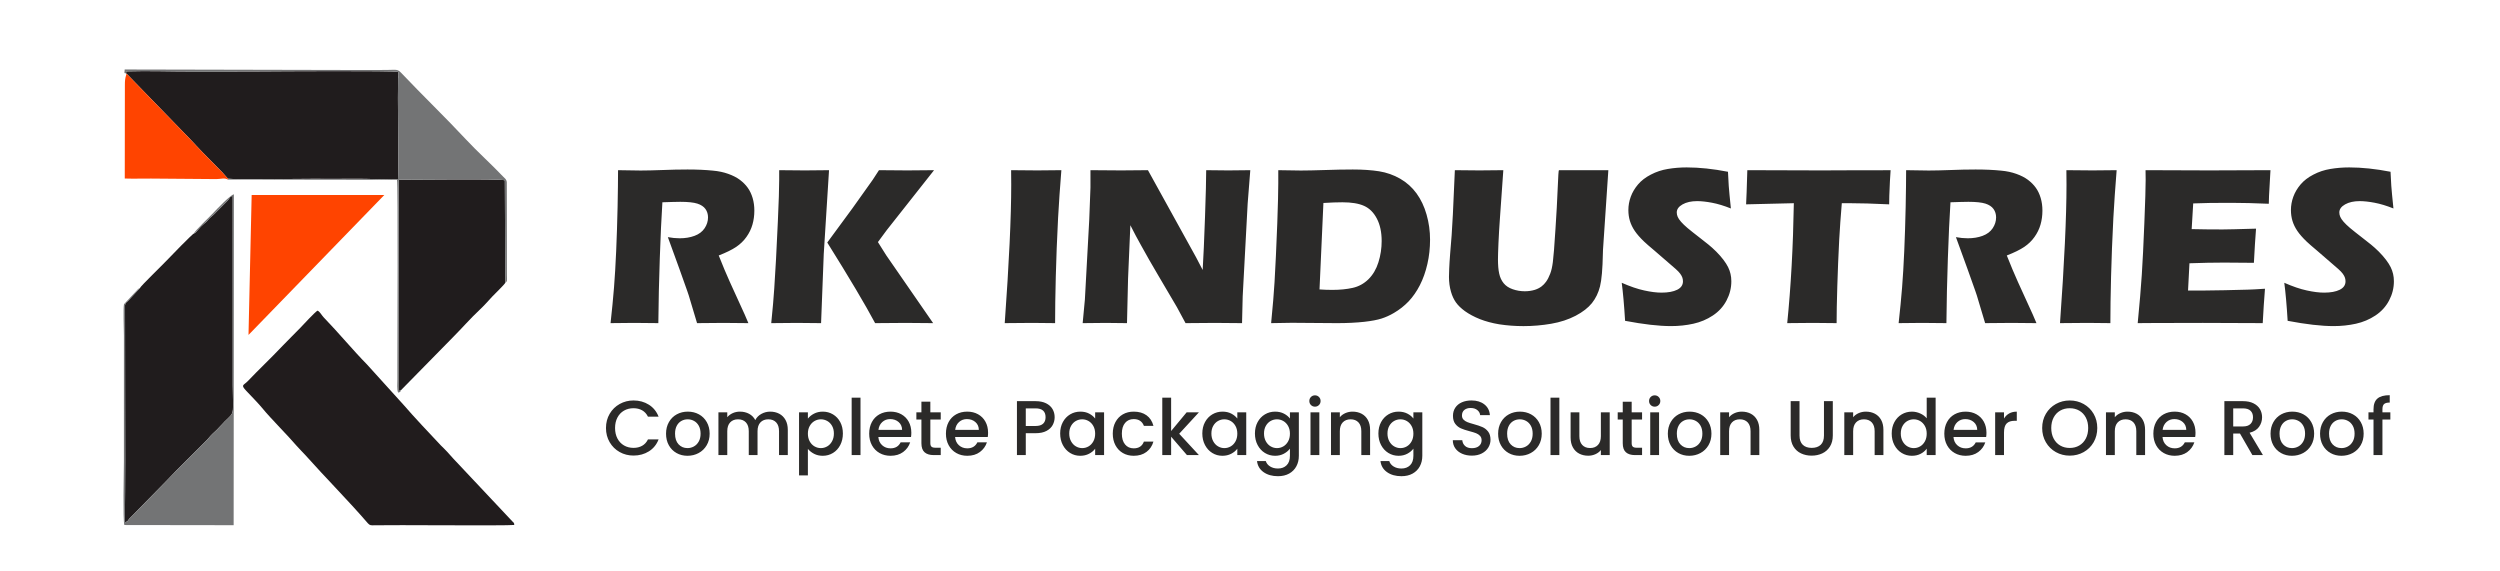
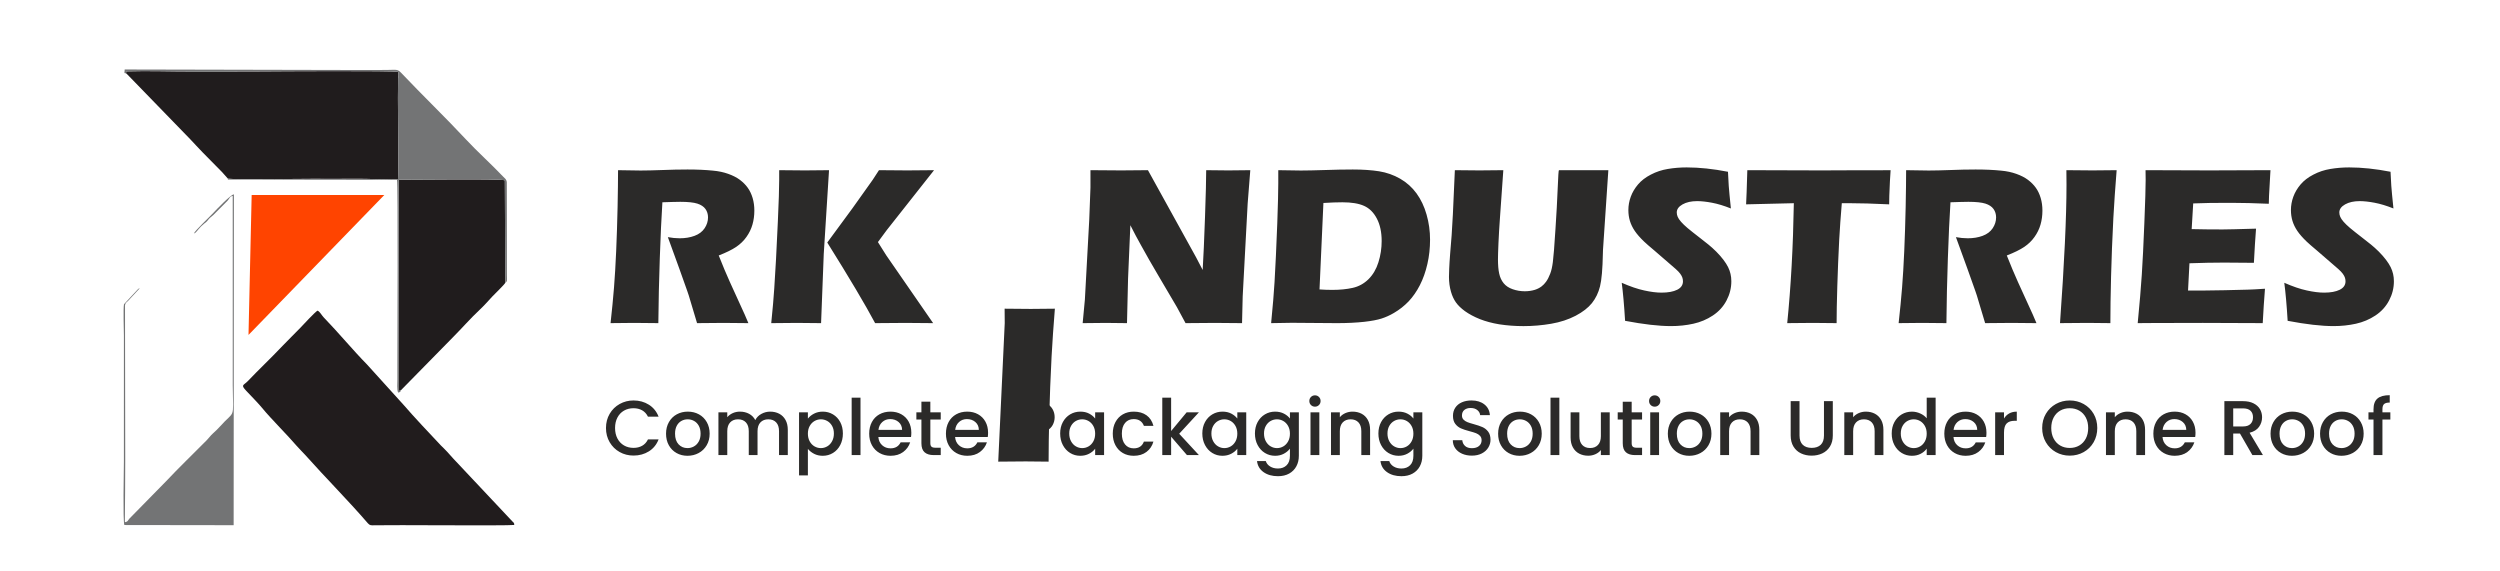
<svg xmlns="http://www.w3.org/2000/svg" viewBox="0 0 8890 2032" style="shape-rendering:geometricPrecision; text-rendering:geometricPrecision; image-rendering:optimizeQuality; fill-rule:evenodd; clip-rule:evenodd" version="1.1" height="20.32mm" width="88.9mm" xml:space="preserve">
  <defs>
    <style type="text/css">
   
    .fil1 {fill:#201C1D}
    .fil0 {fill:#211C1D}
    .fil2 {fill:#737475}
    .fil3 {fill:#FF4400}
    .fil4 {fill:#2B2A29;fill-rule:nonzero}
   
  </style>
  </defs>
  <g id="Layer_x0020_1">
    <g id="_1247176942960">
      <path d="M1828.65 1866.76c0.32,-6.53 -2.01,-8.55 -5.76,-11.74l-211.1 -224.4c-7.41,-8.15 -13.9,-15.11 -21.84,-24.29 -7.4,-8.54 -14.76,-14.49 -22.86,-23.05 -35.74,-37.81 -98.73,-104.78 -131.33,-142.9l-131.25 -144.95c-45.28,-45.61 -102.73,-114.63 -153.38,-166.77 -6.97,-7.17 -13.47,-20.41 -21.91,-24.07 -7.79,3.49 -54.59,54.15 -61.73,61.63 -20.34,21.26 -40,39.72 -62.3,63.24 -44.91,47.39 -81.67,81.37 -123.65,125.42 -15.61,16.37 -26.67,12.52 -6.01,34.74 20.11,21.62 43.26,44.43 60.21,65.33 23.99,29.61 90.84,97.13 118.86,130.16 9.69,11.42 20.38,21.06 30.44,32.35 73.47,82.47 151.48,160.31 223.28,243.49 6.92,8.02 11.99,7.28 23.81,6.93 57.86,-1.67 468.58,2.24 496.52,-1.12z" class="fil0" />
      <path d="M448.35 260.14c0.8,1.91 -0.91,0.35 1.92,1.96l225.7 232.47c13.8,14.11 30.47,33.28 44.7,47.39l68.58 69.56c7.62,7.61 13.6,16.01 21.25,23.85 17.19,3.72 276.73,0.51 301.98,0.48 50.21,-0.05 100.44,0.57 150.65,-0.12 48.84,-0.68 104.97,3.87 152.13,1.11 1.92,-23.21 -0.1,-245.04 -0.21,-287.93l0.56 -70.28c0.56,-5.39 2.36,-10.55 1.01,-17.45 -1.35,-6.91 -0.57,-3.07 -1.97,-5.45 -12.69,-4.79 -430.52,-2.26 -482.14,-1.77 -80.9,0.75 -161.82,0.1 -242.73,0.43 -79.04,0.29 -162.96,-3.13 -240.64,-0.52l-0.79 6.27z" class="fil1" />
-       <path d="M689.44 830.28c-5.35,1.73 -86.04,84.42 -96.45,95.79 -11.97,13.07 -93.91,92.13 -95.74,98.71l-41.34 44.6c-4.9,4.89 -10.34,7.21 -11.37,16.17l0.48 330.78c0.67,146.52 0.62,294.19 -1.06,440.67 10.1,-1.76 9.73,-4.35 15.36,-11.9l131.62 -134.15c41.53,-44.32 99.13,-100.16 143.7,-145.07 8.47,-8.53 13.31,-16.29 23.07,-25.08 8.68,-7.82 16.26,-14.92 24.26,-23.92 54.41,-61.24 47.39,-19.36 45.63,-146.6l-0.05 -673.55c-11.03,1.62 -11.46,9.64 -18.1,16.74l-50.09 50.39c-5.62,5.67 -12.58,9.52 -17.6,16.04 -7.31,9.51 -8.32,9.35 -16.98,16.38 -15.35,12.46 -23.74,26.04 -28.65,30.03 -3.78,3.07 -0.69,1.47 -6.69,3.97z" class="fil1" />
      <path d="M1426.32 1387.04l185.6 -189.05c30.87,-30.97 61.5,-66.2 92.9,-95.52 17.15,-16.02 30.32,-31.38 45.95,-48.17 8.42,-9.06 42.44,-41.49 45.98,-48.63l-1.58 -364.44c-13.51,-6.25 -332.53,-1.85 -377.56,-2.2l-0.76 752.21 9.47 -4.2z" class="fil1" />
      <path d="M448.35 260.14l0.79 -6.27c77.68,-2.61 161.6,0.81 240.64,0.52 80.91,-0.33 161.83,0.32 242.73,-0.43 51.62,-0.49 469.45,-3.02 482.14,1.77 1.4,2.38 0.62,-1.46 1.97,5.45 1.35,6.9 -0.45,12.06 -1.01,17.45l-0.56 70.28c0.11,42.89 2.13,264.72 0.21,287.93 -47.16,2.76 -103.29,-1.79 -152.13,-1.11 -50.21,0.69 -100.44,0.07 -150.65,0.12 -25.25,0.03 -284.79,3.24 -301.98,-0.48l-0.03 3.22 601.25 0.96c3.88,12.78 1.57,584.93 1.39,661.66 -0.04,16.04 -0.13,32.11 0.03,48.14 0.12,10.28 -2.32,38.78 2.75,46.71 8.62,-2.31 7.24,-2.1 10.43,-9.02l-9.47 4.2 0.76 -752.21c45.03,0.35 364.05,-4.05 377.56,2.2l1.58 364.44c7.86,-5.65 5.94,-6.69 5.83,-26.76 -0.04,-11.17 -0.04,-22.33 -0.09,-33.5 -0.09,-22.31 0,-44.65 0.01,-66.98l-0.3 -230.16c-0.85,-10.87 -6.97,-13.78 -12.79,-19.94 -41.28,-43.64 -91.8,-88.79 -132.83,-132.91 -71.5,-76.86 -154.05,-156.16 -229.13,-235.5 -14.93,-15.78 -17.95,-11.17 -55.5,-11.13 -44.65,0.04 -89.28,0.13 -133.92,0.07l-794.66 -1.82 -0.95 11.86c3.61,2.59 -0.12,2.1 5.93,1.24z" class="fil2" />
      <path d="M689.44 830.28c6,-2.5 2.91,-0.9 6.69,-3.97 4.91,-3.99 13.3,-17.57 28.65,-30.03 8.66,-7.03 9.67,-6.87 16.98,-16.38 5.02,-6.52 11.98,-10.37 17.6,-16.04l50.09 -50.39c6.64,-7.1 7.07,-15.12 18.1,-16.74l0.05 673.55c1.76,127.24 8.78,85.36 -45.63,146.6 -8,9 -15.58,16.1 -24.26,23.92 -9.76,8.79 -14.6,16.55 -23.07,25.08 -44.57,44.91 -102.17,100.75 -143.7,145.07l-131.62 134.15c-5.63,7.55 -5.26,10.14 -15.36,11.9 1.68,-146.48 1.73,-294.15 1.06,-440.67l-0.48 -330.78c1.03,-8.96 6.47,-11.28 11.37,-16.17l41.34 -44.6c-7.58,3.37 -3.1,0.44 -8.99,5.99l-47.34 50.92c-3.1,13.16 -0.47,93.17 -0.31,112.78l-0.06 447.9c-0.16,31.94 -3.9,208.36 1.67,224.61l388.63 0.58 0.87 -1176.45c-10.81,0.14 -63.43,55.35 -73,65.7 -15.84,17.11 -64.77,62.51 -69.28,73.47z" class="fil2" />
-       <path d="M810.47 638.59l0.03 -3.22c-7.65,-7.84 -13.63,-16.24 -21.25,-23.85l-68.58 -69.56c-14.23,-14.11 -30.9,-33.28 -44.7,-47.39l-225.7 -232.47 -1.36 3.45c-4.27,14.04 -4.83,21.69 -4.83,37.32 0.01,16.04 -0.11,32.08 -0.09,48.14l-0.34 283.81c30.74,1.04 62.48,0 93.37,0.15l232.28 1.88c16.52,-0.09 29.06,-5.4 41.17,1.74z" class="fil3" />
      <polygon points="894.92,693.48 883.67,1191.07 1366.68,693.34" class="fil3" />
    </g>
-     <path d="M2171.14 1149.08c5.17,-46.75 9.25,-88.89 12.24,-126.26 2.99,-37.52 5.57,-81.01 7.74,-130.34 2.18,-49.48 3.81,-101.53 5.03,-156.44 1.09,-54.91 1.63,-98.54 1.63,-130.89 33.16,0.82 59.94,1.23 80.33,1.23 21.2,0 47.16,-0.68 77.6,-1.77 30.45,-1.22 60.21,-1.9 89.16,-1.9 33.98,0 64.15,1.36 90.79,4.08 19.85,1.76 37.92,5.7 54.23,11.55 16.31,5.84 30.04,12.91 41.18,21.2 11.15,8.43 20.53,17.81 27.87,28.13 7.47,10.33 13.18,22.43 17.39,36.43 4.08,13.86 6.12,28.81 6.12,44.72 0,17.8 -2.31,34.52 -6.8,50.01 -4.48,15.5 -11.55,30.17 -21.34,43.77 -9.64,13.72 -21.88,25.55 -36.56,35.47 -14.81,9.92 -35.47,20.11 -61.97,30.44l20.66 50.7c5.84,14 12.09,28.4 18.75,43.08l53.28 116.89c2.45,5.03 6.66,14.95 12.78,29.9 -43.9,-0.54 -73.4,-0.82 -88.48,-0.82 -19.17,0 -50.43,0.28 -94.06,0.82 -4.21,-13.86 -11.96,-39.55 -23.1,-77.06 -4.49,-15.63 -8.29,-27.87 -11.42,-36.29 -6.39,-18.89 -15.9,-45.4 -28.27,-79.51l-41.04 -112.94c14.4,2.71 28.4,4.07 42.27,4.07 19.3,0 36.83,-2.85 52.59,-8.7 15.77,-5.84 27.73,-14.81 35.89,-27.04 8.01,-12.1 12.09,-24.87 12.09,-38.47 0,-11.28 -2.99,-21.33 -9.1,-29.9 -6.12,-8.56 -15.77,-14.95 -28.82,-19.16 -13.18,-4.21 -33.43,-6.39 -60.75,-6.39 -9.24,0 -18.89,0.14 -28.81,0.54 -9.93,0.41 -21.48,0.82 -34.8,1.09 -3.53,54.37 -6.52,120.83 -9.24,199.12 -2.72,78.28 -4.49,155.21 -5.17,230.64 -44.44,-0.54 -73.25,-0.82 -86.57,-0.82 -15.36,0 -43.22,0.28 -83.32,0.82zm571.38 0c5.03,-49.74 8.7,-90.79 10.74,-123.55 4.08,-57.89 8.29,-137.13 12.78,-237.84 3.26,-70.13 4.75,-119.61 4.75,-148.28l0 -34.26c44.31,0.55 74.76,0.82 91.47,0.82 11.01,0 39.69,-0.27 85.76,-0.82l-18.75 297.66 -9.52 246.27 -86.3 -0.82c-12.1,0 -42.41,0.28 -90.93,0.82zm199.25 -286.64l89.43 -121.64 72.17 -101.39 22.29 -34.26c49.48,0.55 83.05,0.82 100.58,0.82 4.76,0 36.56,-0.27 95.27,-0.82l-168.12 212.98 -31.53 42.68 29.49 46.89 166.9 241.38 -98.26 -0.82c-21.21,0 -57.22,0.28 -108.05,0.82 -34.39,-64.56 -91.07,-160.11 -170.17,-286.64zm631.05 286.64c15.36,-213.38 23.1,-377.43 23.1,-492.55l-0.4 -51.38c46.48,0.55 77.47,0.82 93.1,0.82 7.2,0 35.74,-0.27 85.62,-0.82 -4.89,59.81 -8.7,116.35 -11.69,169.76 -3.8,74.35 -6.52,143.93 -8.15,208.63 -1.63,64.69 -2.45,119.87 -2.45,165.54l-81.41 -0.82c-15.9,0 -48.38,0.28 -97.72,0.82zm277.13 0l7.88 -83.72 15.5 -283.65 4.34 -114.44 0 -62.12c41.19,0.55 77.61,0.82 109.14,0.82 22.56,0 54.37,-0.27 95.28,-0.82l170.98 309.48 23.65 45.39c2.71,-44.58 5.43,-107.23 8.29,-187.83 2.85,-80.46 4.21,-136.18 4.21,-167.04 32.76,0.55 58.99,0.82 78.69,0.82 8.97,0 35.07,-0.27 78.15,-0.82l-9.37 118.79 -17.67 329.86 -2.31 95.28c-34.66,-0.54 -66.87,-0.82 -97.05,-0.82 -25,0 -59.66,0.28 -103.83,0.82 -13.73,-26.1 -23.92,-44.99 -30.58,-56.68l-66.87 -113.62c-22.02,-37.24 -42.41,-72.85 -61.03,-106.83 -12.23,-21.61 -24.73,-45.26 -37.78,-71.08l-8.16 189.06 -3.8 159.15c-33.03,-0.54 -58.17,-0.82 -75.43,-0.82 -14.68,0 -42,0.28 -82.23,0.82zm670.18 0c5.98,-60.62 9.93,-109 12.1,-145.43 3.26,-54.23 6.52,-124.36 9.79,-210.39 2.31,-65.92 3.53,-113.08 3.53,-141.49l0 -46.62c30.99,0.82 57.76,1.23 80.32,1.23 21.75,0 50.16,-0.68 85.49,-1.77 35.21,-1.22 68.37,-1.9 99.36,-1.9 35.47,0 66.59,2.17 93.37,6.39 26.77,4.35 51.65,13.04 74.89,26.36 23.1,13.32 42.54,30.72 58.17,52.19 15.63,21.48 27.59,46.62 35.74,75.44 8.29,28.95 12.37,58.57 12.37,89.16 0,30.03 -3.12,58.85 -9.51,86.57 -6.39,27.86 -15.22,52.87 -26.64,75.16 -11.42,22.29 -24.74,41.46 -39.96,57.63 -15.36,16.04 -32.75,29.76 -52.33,41.18 -14.54,8.56 -29.35,15.22 -44.17,19.98 -14.81,4.76 -35.06,8.56 -60.89,11.55 -28.54,3.13 -61.02,4.76 -97.31,4.76l-160.79 -1.22c-15.08,0 -39.55,0.4 -73.53,1.22zm172.07 -119.88c14.54,1.09 29.77,1.64 45.67,1.64 27.04,0 51.24,-2.45 72.44,-7.21 21.2,-4.75 39.82,-14.95 55.86,-30.58 15.9,-15.76 27.86,-35.88 35.47,-60.34 7.75,-24.6 11.56,-49.75 11.56,-75.57 0,-31.53 -5.71,-58.17 -17.13,-79.92 -11.28,-21.61 -26.5,-36.7 -45.39,-45.12 -18.9,-8.56 -44.58,-12.78 -77.2,-12.78 -19.03,0 -41.46,0.82 -67.42,2.45l-13.86 307.43zm481.27 -424.05c41.31,0.55 70.53,0.82 87.52,0.82 21.21,0 49.48,-0.27 84.81,-0.82l-11.96 169.49c-2.31,31.8 -4.07,61.7 -5.3,89.7 -1.22,27.86 -1.76,47.16 -1.76,57.76 0,20.26 1.35,37.11 4.35,50.7 2.85,13.46 8.29,25.01 15.9,34.39 7.74,9.51 18.48,16.58 32.21,21.33 13.73,4.76 28,7.21 42.95,7.21 12.77,0 24.73,-1.77 35.88,-5.17 8.83,-2.85 16.58,-6.79 23.51,-11.96 6.12,-4.75 11.55,-10.19 16.04,-16.58 5.57,-7.61 10.46,-17.12 14.81,-28.54 4.22,-10.74 7.34,-24.6 9.52,-41.73 2.31,-17.39 5.57,-56.94 9.38,-118.65 3.53,-52.6 6.11,-100.71 7.88,-144.34 1.63,-42.4 3.12,-63.61 4.35,-63.61 40.09,0 71.76,0 94.87,0l80.86 0 -19.02 283.11c-0.28,5.3 -0.41,9.65 -0.41,13.05 -1.09,55.32 -4.49,94.32 -10.2,117.02 -5.7,22.7 -15.22,42.54 -28.54,59.26 -13.32,16.72 -32.62,31.8 -58.17,45.26 -25.55,13.32 -54.5,22.83 -86.85,28.4 -32.48,5.58 -65.24,8.43 -98.53,8.43 -29.77,0 -58.45,-2.17 -86.04,-6.39 -25.55,-4.21 -48.52,-10.46 -69.04,-18.48 -20.39,-8.16 -38.19,-17.67 -53.42,-28.54 -13.72,-10.06 -24.32,-20.39 -31.8,-30.86 -7.47,-10.6 -13.32,-23.1 -17.53,-37.78 -4.76,-16.44 -7.21,-34.11 -7.21,-53.01 0,-6.38 0.28,-15.9 0.82,-28.81 0.54,-12.91 1.63,-31.53 3.53,-55.72l5.17 -63.75c1.22,-16.71 2.72,-41.31 4.35,-73.66l7.07 -157.53zm605.35 535.78c-3.39,-56.41 -7.47,-101.53 -11.96,-135.37 29.9,13.18 56.68,22.29 80.06,27.31 23.37,5.17 43.9,7.75 61.43,7.75 23.38,0 41.86,-3.4 55.59,-10.19 13.73,-6.8 20.66,-16.72 20.66,-30.04 0,-4.48 -0.68,-8.83 -2.04,-12.91 -1.36,-4.21 -3.81,-8.84 -7.61,-14 -3.81,-5.16 -9.11,-10.74 -16.04,-16.85l-75.57 -65.38c-17.67,-14.81 -30.04,-25.55 -36.97,-32.21 -14.13,-13.59 -25.28,-26.23 -33.16,-37.92 -7.88,-11.69 -13.59,-23.51 -17.26,-35.61 -3.67,-12.09 -5.44,-24.87 -5.44,-38.46 0,-16.18 2.86,-32.08 8.56,-47.57 5.71,-15.5 14.28,-30.04 25.83,-43.63 11.42,-13.45 26.5,-25.14 45.53,-34.93 18.89,-9.92 39.01,-16.58 60.62,-20.11 21.61,-3.67 43.76,-5.44 66.73,-5.44 44.99,0 93.92,5.16 146.92,15.49 0.68,18.35 1.63,35.07 2.72,50.29 1.09,15.22 3.67,42 7.61,80.19 -24.6,-9.79 -47.02,-16.58 -67.41,-20.39 -20.25,-3.8 -37.79,-5.71 -52.46,-5.71 -20.8,0 -38.2,3.81 -51.92,11.56 -13.73,7.74 -20.66,17.26 -20.66,28.68 0,5.3 1.09,10.46 3.26,15.49 2.04,5.03 6.12,11.01 11.96,17.8 5.85,6.66 13.59,14.14 23.24,22.29 9.65,8.02 24.74,20.12 45.4,36.02l28.81 22.7c8.56,6.93 17.81,15.22 27.73,25.01 9.78,9.92 18.35,19.57 25.55,29.08 7.34,9.65 12.77,18.35 16.72,26.37 3.8,7.88 6.79,15.9 8.56,24.06 1.9,8.15 2.85,16.85 2.85,26.09 0,23.92 -5.71,46.62 -17.12,68.23 -11.42,21.75 -27.73,39.55 -48.66,53.41 -21.07,14 -44.17,23.65 -69.31,29.22 -25.15,5.58 -51.65,8.43 -79.51,8.43 -43.09,0 -97.59,-6.25 -163.24,-18.75zm576.55 8.15c13.05,-129.12 20.93,-271.28 23.51,-426.5l-169.75 4.08 1.9 -44.03c1.09,-23.65 1.9,-49.48 2.45,-77.48 75.43,0.55 163.36,0.82 263.67,0.82l98.4 -0.41 95.68 0 51.79 -0.41 -2.45 38.88c-0.95,20.93 -1.77,38.19 -2.18,51.78 -0.4,13.59 -0.54,23.92 -0.54,30.85 -56.81,-2.72 -103.7,-4.08 -140.53,-4.08l-27.87 0c-3.94,46.89 -7.06,90.25 -9.24,130.07 -2.99,57.09 -5.16,112.4 -6.79,166.09 -1.63,53.68 -2.45,97.18 -2.45,130.34 -43.36,-0.54 -71.49,-0.82 -84.27,-0.82 -11.28,0 -41.86,0.28 -91.33,0.82zm396.18 0c5.17,-46.75 9.25,-88.89 12.24,-126.26 2.99,-37.52 5.57,-81.01 7.74,-130.34 2.18,-49.48 3.81,-101.53 5.03,-156.44 1.09,-54.91 1.63,-98.54 1.63,-130.89 33.16,0.82 59.94,1.23 80.33,1.23 21.2,0 47.16,-0.68 77.6,-1.77 30.45,-1.22 60.21,-1.9 89.16,-1.9 33.98,0 64.15,1.36 90.79,4.08 19.85,1.76 37.92,5.7 54.23,11.55 16.31,5.84 30.04,12.91 41.18,21.2 11.15,8.43 20.53,17.81 27.87,28.13 7.47,10.33 13.18,22.43 17.39,36.43 4.08,13.86 6.12,28.81 6.12,44.72 0,17.8 -2.31,34.52 -6.8,50.01 -4.48,15.5 -11.55,30.17 -21.34,43.77 -9.64,13.72 -21.88,25.55 -36.56,35.47 -14.81,9.92 -35.47,20.11 -61.97,30.44l20.66 50.7c5.84,14 12.09,28.4 18.75,43.08l53.28 116.89c2.45,5.03 6.66,14.95 12.78,29.9 -43.9,-0.54 -73.4,-0.82 -88.48,-0.82 -19.17,0 -50.43,0.28 -94.06,0.82 -4.21,-13.86 -11.96,-39.55 -23.1,-77.06 -4.49,-15.63 -8.29,-27.87 -11.42,-36.29 -6.39,-18.89 -15.9,-45.4 -28.27,-79.51l-41.04 -112.94c14.4,2.71 28.4,4.07 42.27,4.07 19.3,0 36.83,-2.85 52.59,-8.7 15.77,-5.84 27.73,-14.81 35.89,-27.04 8.01,-12.1 12.09,-24.87 12.09,-38.47 0,-11.28 -2.99,-21.33 -9.1,-29.9 -6.12,-8.56 -15.77,-14.95 -28.82,-19.16 -13.18,-4.21 -33.43,-6.39 -60.75,-6.39 -9.24,0 -18.89,0.14 -28.81,0.54 -9.93,0.41 -21.48,0.82 -34.8,1.09 -3.53,54.37 -6.52,120.83 -9.24,199.12 -2.72,78.28 -4.49,155.21 -5.17,230.64 -44.44,-0.54 -73.25,-0.82 -86.57,-0.82 -15.36,0 -43.22,0.28 -83.32,0.82zm573.83 0c15.36,-213.38 23.1,-377.43 23.1,-492.55l-0.4 -51.38c46.48,0.55 77.47,0.82 93.1,0.82 7.2,0 35.74,-0.27 85.62,-0.82 -4.89,59.81 -8.7,116.35 -11.69,169.76 -3.8,74.35 -6.52,143.93 -8.15,208.63 -1.63,64.69 -2.45,119.87 -2.45,165.54l-81.41 -0.82c-15.9,0 -48.38,0.28 -97.72,0.82zm276.31 0c6.66,-68.5 11.56,-125.86 14.55,-172.2 2.99,-46.21 6.11,-107.65 9.1,-184.3 3.13,-76.52 4.62,-127.35 4.62,-152.36l-0.4 -35.07c62.65,0.55 138.49,0.82 227.38,0.82 81.95,0 154.26,-0.27 216.92,-0.82l-0.82 13.19c-0.27,3.12 -0.95,14.68 -1.9,34.66l-2.45 43.35c-0.54,9.24 -0.81,18.62 -0.81,28.27 -51.11,-2.17 -94.06,-3.26 -128.85,-3.26 -38.19,0 -64.02,0.14 -77.33,0.27 -13.46,0.14 -34.25,0.68 -62.66,1.77l-5.44 91.33c31.53,0.82 68.1,1.23 109.82,1.23 14.95,0 54.64,-0.95 119.06,-2.86 -2.72,33.98 -5.16,74.48 -7.61,121.51 -45.94,-0.54 -81.28,-0.82 -106.01,-0.82 -36.7,0 -77.75,0.82 -123.14,2.45l-5.03 97.04 45.8 0c13.6,0 41.59,-0.41 84.13,-1.22l82.37 -2.04c12.23,-0.27 32.62,-1.36 61.29,-3.26 -3.12,39.41 -5.84,80.19 -8.01,122.32 -64.7,-0.54 -135.65,-0.82 -212.84,-0.82l-175.2 0.41 -56.54 0.41zm533.19 -8.15c-3.39,-56.41 -7.47,-101.53 -11.96,-135.37 29.9,13.18 56.68,22.29 80.06,27.31 23.37,5.17 43.9,7.75 61.43,7.75 23.38,0 41.86,-3.4 55.59,-10.19 13.73,-6.8 20.66,-16.72 20.66,-30.04 0,-4.48 -0.68,-8.83 -2.04,-12.91 -1.36,-4.21 -3.81,-8.84 -7.61,-14 -3.81,-5.16 -9.11,-10.74 -16.04,-16.85l-75.57 -65.38c-17.67,-14.81 -30.04,-25.55 -36.97,-32.21 -14.13,-13.59 -25.28,-26.23 -33.16,-37.92 -7.88,-11.69 -13.59,-23.51 -17.26,-35.61 -3.67,-12.09 -5.44,-24.87 -5.44,-38.46 0,-16.18 2.86,-32.08 8.56,-47.57 5.71,-15.5 14.28,-30.04 25.83,-43.63 11.42,-13.45 26.5,-25.14 45.53,-34.93 18.89,-9.92 39.01,-16.58 60.62,-20.11 21.61,-3.67 43.76,-5.44 66.73,-5.44 44.99,0 93.92,5.16 146.92,15.49 0.68,18.35 1.63,35.07 2.72,50.29 1.09,15.22 3.67,42 7.61,80.19 -24.6,-9.79 -47.02,-16.58 -67.41,-20.39 -20.25,-3.8 -37.79,-5.71 -52.46,-5.71 -20.8,0 -38.2,3.81 -51.92,11.56 -13.73,7.74 -20.66,17.26 -20.66,28.68 0,5.3 1.09,10.46 3.26,15.49 2.04,5.03 6.12,11.01 11.96,17.8 5.85,6.66 13.59,14.14 23.24,22.29 9.65,8.02 24.74,20.12 45.4,36.02l28.81 22.7c8.56,6.93 17.81,15.22 27.73,25.01 9.78,9.92 18.35,19.57 25.55,29.08 7.34,9.65 12.77,18.35 16.72,26.37 3.8,7.88 6.79,15.9 8.56,24.06 1.9,8.15 2.85,16.85 2.85,26.09 0,23.92 -5.71,46.62 -17.12,68.23 -11.42,21.75 -27.73,39.55 -48.66,53.41 -21.07,14 -44.17,23.65 -69.31,29.22 -25.15,5.58 -51.65,8.43 -79.51,8.43 -43.09,0 -97.59,-6.25 -163.24,-18.75z" class="fil4" />
+     <path d="M2171.14 1149.08c5.17,-46.75 9.25,-88.89 12.24,-126.26 2.99,-37.52 5.57,-81.01 7.74,-130.34 2.18,-49.48 3.81,-101.53 5.03,-156.44 1.09,-54.91 1.63,-98.54 1.63,-130.89 33.16,0.82 59.94,1.23 80.33,1.23 21.2,0 47.16,-0.68 77.6,-1.77 30.45,-1.22 60.21,-1.9 89.16,-1.9 33.98,0 64.15,1.36 90.79,4.08 19.85,1.76 37.92,5.7 54.23,11.55 16.31,5.84 30.04,12.91 41.18,21.2 11.15,8.43 20.53,17.81 27.87,28.13 7.47,10.33 13.18,22.43 17.39,36.43 4.08,13.86 6.12,28.81 6.12,44.72 0,17.8 -2.31,34.52 -6.8,50.01 -4.48,15.5 -11.55,30.17 -21.34,43.77 -9.64,13.72 -21.88,25.55 -36.56,35.47 -14.81,9.92 -35.47,20.11 -61.97,30.44l20.66 50.7c5.84,14 12.09,28.4 18.75,43.08l53.28 116.89c2.45,5.03 6.66,14.95 12.78,29.9 -43.9,-0.54 -73.4,-0.82 -88.48,-0.82 -19.17,0 -50.43,0.28 -94.06,0.82 -4.21,-13.86 -11.96,-39.55 -23.1,-77.06 -4.49,-15.63 -8.29,-27.87 -11.42,-36.29 -6.39,-18.89 -15.9,-45.4 -28.27,-79.51l-41.04 -112.94c14.4,2.71 28.4,4.07 42.27,4.07 19.3,0 36.83,-2.85 52.59,-8.7 15.77,-5.84 27.73,-14.81 35.89,-27.04 8.01,-12.1 12.09,-24.87 12.09,-38.47 0,-11.28 -2.99,-21.33 -9.1,-29.9 -6.12,-8.56 -15.77,-14.95 -28.82,-19.16 -13.18,-4.21 -33.43,-6.39 -60.75,-6.39 -9.24,0 -18.89,0.14 -28.81,0.54 -9.93,0.41 -21.48,0.82 -34.8,1.09 -3.53,54.37 -6.52,120.83 -9.24,199.12 -2.72,78.28 -4.49,155.21 -5.17,230.64 -44.44,-0.54 -73.25,-0.82 -86.57,-0.82 -15.36,0 -43.22,0.28 -83.32,0.82zm571.38 0c5.03,-49.74 8.7,-90.79 10.74,-123.55 4.08,-57.89 8.29,-137.13 12.78,-237.84 3.26,-70.13 4.75,-119.61 4.75,-148.28l0 -34.26c44.31,0.55 74.76,0.82 91.47,0.82 11.01,0 39.69,-0.27 85.76,-0.82l-18.75 297.66 -9.52 246.27 -86.3 -0.82c-12.1,0 -42.41,0.28 -90.93,0.82zm199.25 -286.64l89.43 -121.64 72.17 -101.39 22.29 -34.26c49.48,0.55 83.05,0.82 100.58,0.82 4.76,0 36.56,-0.27 95.27,-0.82l-168.12 212.98 -31.53 42.68 29.49 46.89 166.9 241.38 -98.26 -0.82c-21.21,0 -57.22,0.28 -108.05,0.82 -34.39,-64.56 -91.07,-160.11 -170.17,-286.64zm631.05 286.64l-0.4 -51.38c46.48,0.55 77.47,0.82 93.1,0.82 7.2,0 35.74,-0.27 85.62,-0.82 -4.89,59.81 -8.7,116.35 -11.69,169.76 -3.8,74.35 -6.52,143.93 -8.15,208.63 -1.63,64.69 -2.45,119.87 -2.45,165.54l-81.41 -0.82c-15.9,0 -48.38,0.28 -97.72,0.82zm277.13 0l7.88 -83.72 15.5 -283.65 4.34 -114.44 0 -62.12c41.19,0.55 77.61,0.82 109.14,0.82 22.56,0 54.37,-0.27 95.28,-0.82l170.98 309.48 23.65 45.39c2.71,-44.58 5.43,-107.23 8.29,-187.83 2.85,-80.46 4.21,-136.18 4.21,-167.04 32.76,0.55 58.99,0.82 78.69,0.82 8.97,0 35.07,-0.27 78.15,-0.82l-9.37 118.79 -17.67 329.86 -2.31 95.28c-34.66,-0.54 -66.87,-0.82 -97.05,-0.82 -25,0 -59.66,0.28 -103.83,0.82 -13.73,-26.1 -23.92,-44.99 -30.58,-56.68l-66.87 -113.62c-22.02,-37.24 -42.41,-72.85 -61.03,-106.83 -12.23,-21.61 -24.73,-45.26 -37.78,-71.08l-8.16 189.06 -3.8 159.15c-33.03,-0.54 -58.17,-0.82 -75.43,-0.82 -14.68,0 -42,0.28 -82.23,0.82zm670.18 0c5.98,-60.62 9.93,-109 12.1,-145.43 3.26,-54.23 6.52,-124.36 9.79,-210.39 2.31,-65.92 3.53,-113.08 3.53,-141.49l0 -46.62c30.99,0.82 57.76,1.23 80.32,1.23 21.75,0 50.16,-0.68 85.49,-1.77 35.21,-1.22 68.37,-1.9 99.36,-1.9 35.47,0 66.59,2.17 93.37,6.39 26.77,4.35 51.65,13.04 74.89,26.36 23.1,13.32 42.54,30.72 58.17,52.19 15.63,21.48 27.59,46.62 35.74,75.44 8.29,28.95 12.37,58.57 12.37,89.16 0,30.03 -3.12,58.85 -9.51,86.57 -6.39,27.86 -15.22,52.87 -26.64,75.16 -11.42,22.29 -24.74,41.46 -39.96,57.63 -15.36,16.04 -32.75,29.76 -52.33,41.18 -14.54,8.56 -29.35,15.22 -44.17,19.98 -14.81,4.76 -35.06,8.56 -60.89,11.55 -28.54,3.13 -61.02,4.76 -97.31,4.76l-160.79 -1.22c-15.08,0 -39.55,0.4 -73.53,1.22zm172.07 -119.88c14.54,1.09 29.77,1.64 45.67,1.64 27.04,0 51.24,-2.45 72.44,-7.21 21.2,-4.75 39.82,-14.95 55.86,-30.58 15.9,-15.76 27.86,-35.88 35.47,-60.34 7.75,-24.6 11.56,-49.75 11.56,-75.57 0,-31.53 -5.71,-58.17 -17.13,-79.92 -11.28,-21.61 -26.5,-36.7 -45.39,-45.12 -18.9,-8.56 -44.58,-12.78 -77.2,-12.78 -19.03,0 -41.46,0.82 -67.42,2.45l-13.86 307.43zm481.27 -424.05c41.31,0.55 70.53,0.82 87.52,0.82 21.21,0 49.48,-0.27 84.81,-0.82l-11.96 169.49c-2.31,31.8 -4.07,61.7 -5.3,89.7 -1.22,27.86 -1.76,47.16 -1.76,57.76 0,20.26 1.35,37.11 4.35,50.7 2.85,13.46 8.29,25.01 15.9,34.39 7.74,9.51 18.48,16.58 32.21,21.33 13.73,4.76 28,7.21 42.95,7.21 12.77,0 24.73,-1.77 35.88,-5.17 8.83,-2.85 16.58,-6.79 23.51,-11.96 6.12,-4.75 11.55,-10.19 16.04,-16.58 5.57,-7.61 10.46,-17.12 14.81,-28.54 4.22,-10.74 7.34,-24.6 9.52,-41.73 2.31,-17.39 5.57,-56.94 9.38,-118.65 3.53,-52.6 6.11,-100.71 7.88,-144.34 1.63,-42.4 3.12,-63.61 4.35,-63.61 40.09,0 71.76,0 94.87,0l80.86 0 -19.02 283.11c-0.28,5.3 -0.41,9.65 -0.41,13.05 -1.09,55.32 -4.49,94.32 -10.2,117.02 -5.7,22.7 -15.22,42.54 -28.54,59.26 -13.32,16.72 -32.62,31.8 -58.17,45.26 -25.55,13.32 -54.5,22.83 -86.85,28.4 -32.48,5.58 -65.24,8.43 -98.53,8.43 -29.77,0 -58.45,-2.17 -86.04,-6.39 -25.55,-4.21 -48.52,-10.46 -69.04,-18.48 -20.39,-8.16 -38.19,-17.67 -53.42,-28.54 -13.72,-10.06 -24.32,-20.39 -31.8,-30.86 -7.47,-10.6 -13.32,-23.1 -17.53,-37.78 -4.76,-16.44 -7.21,-34.11 -7.21,-53.01 0,-6.38 0.28,-15.9 0.82,-28.81 0.54,-12.91 1.63,-31.53 3.53,-55.72l5.17 -63.75c1.22,-16.71 2.72,-41.31 4.35,-73.66l7.07 -157.53zm605.35 535.78c-3.39,-56.41 -7.47,-101.53 -11.96,-135.37 29.9,13.18 56.68,22.29 80.06,27.31 23.37,5.17 43.9,7.75 61.43,7.75 23.38,0 41.86,-3.4 55.59,-10.19 13.73,-6.8 20.66,-16.72 20.66,-30.04 0,-4.48 -0.68,-8.83 -2.04,-12.91 -1.36,-4.21 -3.81,-8.84 -7.61,-14 -3.81,-5.16 -9.11,-10.74 -16.04,-16.85l-75.57 -65.38c-17.67,-14.81 -30.04,-25.55 -36.97,-32.21 -14.13,-13.59 -25.28,-26.23 -33.16,-37.92 -7.88,-11.69 -13.59,-23.51 -17.26,-35.61 -3.67,-12.09 -5.44,-24.87 -5.44,-38.46 0,-16.18 2.86,-32.08 8.56,-47.57 5.71,-15.5 14.28,-30.04 25.83,-43.63 11.42,-13.45 26.5,-25.14 45.53,-34.93 18.89,-9.92 39.01,-16.58 60.62,-20.11 21.61,-3.67 43.76,-5.44 66.73,-5.44 44.99,0 93.92,5.16 146.92,15.49 0.68,18.35 1.63,35.07 2.72,50.29 1.09,15.22 3.67,42 7.61,80.19 -24.6,-9.79 -47.02,-16.58 -67.41,-20.39 -20.25,-3.8 -37.79,-5.71 -52.46,-5.71 -20.8,0 -38.2,3.81 -51.92,11.56 -13.73,7.74 -20.66,17.26 -20.66,28.68 0,5.3 1.09,10.46 3.26,15.49 2.04,5.03 6.12,11.01 11.96,17.8 5.85,6.66 13.59,14.14 23.24,22.29 9.65,8.02 24.74,20.12 45.4,36.02l28.81 22.7c8.56,6.93 17.81,15.22 27.73,25.01 9.78,9.92 18.35,19.57 25.55,29.08 7.34,9.65 12.77,18.35 16.72,26.37 3.8,7.88 6.79,15.9 8.56,24.06 1.9,8.15 2.85,16.85 2.85,26.09 0,23.92 -5.71,46.62 -17.12,68.23 -11.42,21.75 -27.73,39.55 -48.66,53.41 -21.07,14 -44.17,23.65 -69.31,29.22 -25.15,5.58 -51.65,8.43 -79.51,8.43 -43.09,0 -97.59,-6.25 -163.24,-18.75zm576.55 8.15c13.05,-129.12 20.93,-271.28 23.51,-426.5l-169.75 4.08 1.9 -44.03c1.09,-23.65 1.9,-49.48 2.45,-77.48 75.43,0.55 163.36,0.82 263.67,0.82l98.4 -0.41 95.68 0 51.79 -0.41 -2.45 38.88c-0.95,20.93 -1.77,38.19 -2.18,51.78 -0.4,13.59 -0.54,23.92 -0.54,30.85 -56.81,-2.72 -103.7,-4.08 -140.53,-4.08l-27.87 0c-3.94,46.89 -7.06,90.25 -9.24,130.07 -2.99,57.09 -5.16,112.4 -6.79,166.09 -1.63,53.68 -2.45,97.18 -2.45,130.34 -43.36,-0.54 -71.49,-0.82 -84.27,-0.82 -11.28,0 -41.86,0.28 -91.33,0.82zm396.18 0c5.17,-46.75 9.25,-88.89 12.24,-126.26 2.99,-37.52 5.57,-81.01 7.74,-130.34 2.18,-49.48 3.81,-101.53 5.03,-156.44 1.09,-54.91 1.63,-98.54 1.63,-130.89 33.16,0.82 59.94,1.23 80.33,1.23 21.2,0 47.16,-0.68 77.6,-1.77 30.45,-1.22 60.21,-1.9 89.16,-1.9 33.98,0 64.15,1.36 90.79,4.08 19.85,1.76 37.92,5.7 54.23,11.55 16.31,5.84 30.04,12.91 41.18,21.2 11.15,8.43 20.53,17.81 27.87,28.13 7.47,10.33 13.18,22.43 17.39,36.43 4.08,13.86 6.12,28.81 6.12,44.72 0,17.8 -2.31,34.52 -6.8,50.01 -4.48,15.5 -11.55,30.17 -21.34,43.77 -9.64,13.72 -21.88,25.55 -36.56,35.47 -14.81,9.92 -35.47,20.11 -61.97,30.44l20.66 50.7c5.84,14 12.09,28.4 18.75,43.08l53.28 116.89c2.45,5.03 6.66,14.95 12.78,29.9 -43.9,-0.54 -73.4,-0.82 -88.48,-0.82 -19.17,0 -50.43,0.28 -94.06,0.82 -4.21,-13.86 -11.96,-39.55 -23.1,-77.06 -4.49,-15.63 -8.29,-27.87 -11.42,-36.29 -6.39,-18.89 -15.9,-45.4 -28.27,-79.51l-41.04 -112.94c14.4,2.71 28.4,4.07 42.27,4.07 19.3,0 36.83,-2.85 52.59,-8.7 15.77,-5.84 27.73,-14.81 35.89,-27.04 8.01,-12.1 12.09,-24.87 12.09,-38.47 0,-11.28 -2.99,-21.33 -9.1,-29.9 -6.12,-8.56 -15.77,-14.95 -28.82,-19.16 -13.18,-4.21 -33.43,-6.39 -60.75,-6.39 -9.24,0 -18.89,0.14 -28.81,0.54 -9.93,0.41 -21.48,0.82 -34.8,1.09 -3.53,54.37 -6.52,120.83 -9.24,199.12 -2.72,78.28 -4.49,155.21 -5.17,230.64 -44.44,-0.54 -73.25,-0.82 -86.57,-0.82 -15.36,0 -43.22,0.28 -83.32,0.82zm573.83 0c15.36,-213.38 23.1,-377.43 23.1,-492.55l-0.4 -51.38c46.48,0.55 77.47,0.82 93.1,0.82 7.2,0 35.74,-0.27 85.62,-0.82 -4.89,59.81 -8.7,116.35 -11.69,169.76 -3.8,74.35 -6.52,143.93 -8.15,208.63 -1.63,64.69 -2.45,119.87 -2.45,165.54l-81.41 -0.82c-15.9,0 -48.38,0.28 -97.72,0.82zm276.31 0c6.66,-68.5 11.56,-125.86 14.55,-172.2 2.99,-46.21 6.11,-107.65 9.1,-184.3 3.13,-76.52 4.62,-127.35 4.62,-152.36l-0.4 -35.07c62.65,0.55 138.49,0.82 227.38,0.82 81.95,0 154.26,-0.27 216.92,-0.82l-0.82 13.19c-0.27,3.12 -0.95,14.68 -1.9,34.66l-2.45 43.35c-0.54,9.24 -0.81,18.62 -0.81,28.27 -51.11,-2.17 -94.06,-3.26 -128.85,-3.26 -38.19,0 -64.02,0.14 -77.33,0.27 -13.46,0.14 -34.25,0.68 -62.66,1.77l-5.44 91.33c31.53,0.82 68.1,1.23 109.82,1.23 14.95,0 54.64,-0.95 119.06,-2.86 -2.72,33.98 -5.16,74.48 -7.61,121.51 -45.94,-0.54 -81.28,-0.82 -106.01,-0.82 -36.7,0 -77.75,0.82 -123.14,2.45l-5.03 97.04 45.8 0c13.6,0 41.59,-0.41 84.13,-1.22l82.37 -2.04c12.23,-0.27 32.62,-1.36 61.29,-3.26 -3.12,39.41 -5.84,80.19 -8.01,122.32 -64.7,-0.54 -135.65,-0.82 -212.84,-0.82l-175.2 0.41 -56.54 0.41zm533.19 -8.15c-3.39,-56.41 -7.47,-101.53 -11.96,-135.37 29.9,13.18 56.68,22.29 80.06,27.31 23.37,5.17 43.9,7.75 61.43,7.75 23.38,0 41.86,-3.4 55.59,-10.19 13.73,-6.8 20.66,-16.72 20.66,-30.04 0,-4.48 -0.68,-8.83 -2.04,-12.91 -1.36,-4.21 -3.81,-8.84 -7.61,-14 -3.81,-5.16 -9.11,-10.74 -16.04,-16.85l-75.57 -65.38c-17.67,-14.81 -30.04,-25.55 -36.97,-32.21 -14.13,-13.59 -25.28,-26.23 -33.16,-37.92 -7.88,-11.69 -13.59,-23.51 -17.26,-35.61 -3.67,-12.09 -5.44,-24.87 -5.44,-38.46 0,-16.18 2.86,-32.08 8.56,-47.57 5.71,-15.5 14.28,-30.04 25.83,-43.63 11.42,-13.45 26.5,-25.14 45.53,-34.93 18.89,-9.92 39.01,-16.58 60.62,-20.11 21.61,-3.67 43.76,-5.44 66.73,-5.44 44.99,0 93.92,5.16 146.92,15.49 0.68,18.35 1.63,35.07 2.72,50.29 1.09,15.22 3.67,42 7.61,80.19 -24.6,-9.79 -47.02,-16.58 -67.41,-20.39 -20.25,-3.8 -37.79,-5.71 -52.46,-5.71 -20.8,0 -38.2,3.81 -51.92,11.56 -13.73,7.74 -20.66,17.26 -20.66,28.68 0,5.3 1.09,10.46 3.26,15.49 2.04,5.03 6.12,11.01 11.96,17.8 5.85,6.66 13.59,14.14 23.24,22.29 9.65,8.02 24.74,20.12 45.4,36.02l28.81 22.7c8.56,6.93 17.81,15.22 27.73,25.01 9.78,9.92 18.35,19.57 25.55,29.08 7.34,9.65 12.77,18.35 16.72,26.37 3.8,7.88 6.79,15.9 8.56,24.06 1.9,8.15 2.85,16.85 2.85,26.09 0,23.92 -5.71,46.62 -17.12,68.23 -11.42,21.75 -27.73,39.55 -48.66,53.41 -21.07,14 -44.17,23.65 -69.31,29.22 -25.15,5.58 -51.65,8.43 -79.51,8.43 -43.09,0 -97.59,-6.25 -163.24,-18.75z" class="fil4" />
    <g id="_1247176940704">
      <path d="M2154.86 1521.99c0,-18.77 4.37,-35.6 13.11,-50.5 8.74,-14.9 20.6,-26.54 35.59,-34.91 15,-8.37 31.41,-12.55 49.26,-12.55 20.42,0 38.58,5.01 54.5,15.04 15.91,10.02 27.45,24.23 34.63,42.63l-37.81 0c-4.96,-10.12 -11.86,-17.66 -20.69,-22.63 -8.83,-4.96 -19.04,-7.45 -30.63,-7.45 -12.69,0 -24.01,2.85 -33.94,8.56 -9.94,5.7 -17.71,13.89 -23.32,24.56 -5.61,10.66 -8.42,23.08 -8.42,37.25 0,14.16 2.81,26.58 8.42,37.25 5.61,10.67 13.38,18.9 23.32,24.7 9.93,5.79 21.25,8.69 33.94,8.69 11.59,0 21.8,-2.49 30.63,-7.45 8.83,-4.97 15.73,-12.51 20.69,-22.63l37.81 0c-7.18,18.4 -18.72,32.56 -34.63,42.49 -15.92,9.94 -34.08,14.91 -54.5,14.91 -18.03,0 -34.49,-4.19 -49.39,-12.56 -14.91,-8.37 -26.72,-20.01 -35.46,-34.91 -8.74,-14.9 -13.11,-31.73 -13.11,-50.49zm289.74 98.78c-14.35,0 -27.32,-3.26 -38.91,-9.79 -11.59,-6.53 -20.7,-15.73 -27.32,-27.6 -6.62,-11.86 -9.93,-25.61 -9.93,-41.25 0,-15.45 3.4,-29.16 10.21,-41.11 6.8,-11.96 16.09,-21.16 27.87,-27.6 11.77,-6.44 24.92,-9.66 39.45,-9.66 14.54,0 27.69,3.22 39.46,9.66 11.78,6.44 21.07,15.64 27.87,27.6 6.81,11.95 10.21,25.66 10.21,41.11 0,15.45 -3.49,29.16 -10.48,41.12 -6.99,11.95 -16.51,21.2 -28.56,27.73 -12.05,6.53 -25.34,9.79 -39.87,9.79zm0 -27.31c8.09,0 15.68,-1.94 22.76,-5.8 7.08,-3.86 12.83,-9.66 17.25,-17.38 4.41,-7.73 6.62,-17.11 6.62,-28.15 0,-11.04 -2.12,-20.37 -6.35,-28.01 -4.23,-7.63 -9.84,-13.38 -16.83,-17.24 -6.99,-3.87 -14.53,-5.8 -22.63,-5.8 -8.09,0 -15.59,1.93 -22.49,5.8 -6.89,3.86 -12.37,9.61 -16.41,17.24 -4.05,7.64 -6.08,16.97 -6.08,28.01 0,16.37 4.19,29.02 12.56,37.94 8.37,8.92 18.9,13.39 31.6,13.39zm294.15 -129.7c11.95,0 22.67,2.49 32.14,7.45 9.48,4.97 16.93,12.33 22.36,22.08 5.42,9.75 8.14,21.52 8.14,35.32l0 89.68 -31.19 0 0 -84.99c0,-13.61 -3.4,-24.05 -10.21,-31.32 -6.8,-7.27 -16.09,-10.9 -27.87,-10.9 -11.77,0 -21.1,3.63 -28,10.9 -6.9,7.27 -10.35,17.71 -10.35,31.32l0 84.99 -31.18 0 0 -84.99c0,-13.61 -3.41,-24.05 -10.21,-31.32 -6.81,-7.27 -16.1,-10.9 -27.87,-10.9 -11.78,0 -21.11,3.63 -28.01,10.9 -6.9,7.27 -10.35,17.71 -10.35,31.32l0 84.99 -31.45 0 0 -152.04 31.45 0 0 17.38c5.15,-6.25 11.68,-11.13 19.59,-14.62 7.91,-3.5 16.38,-5.25 25.39,-5.25 12.14,0 23,2.58 32.56,7.73 9.57,5.15 16.93,12.6 22.08,22.35 4.6,-9.2 11.77,-16.51 21.52,-21.94 9.75,-5.42 20.24,-8.14 31.46,-8.14zm134.1 24.84c5.34,-6.99 12.6,-12.88 21.8,-17.66 9.2,-4.78 19.59,-7.18 31.18,-7.18 13.25,0 25.34,3.27 36.29,9.8 10.94,6.53 19.54,15.68 25.8,27.46 6.25,11.77 9.38,25.29 9.38,40.56 0,15.27 -3.13,28.93 -9.38,40.98 -6.26,12.05 -14.86,21.43 -25.8,28.14 -10.95,6.72 -23.04,10.07 -36.29,10.07 -11.59,0 -21.89,-2.34 -30.9,-7.03 -9.02,-4.69 -16.37,-10.53 -22.08,-17.53l0 94.38 -31.45 0 0 -224.34 31.45 0 0 22.35zm92.44 52.98c0,-10.49 -2.16,-19.55 -6.48,-27.18 -4.33,-7.64 -10.03,-13.43 -17.11,-17.39 -7.08,-3.95 -14.67,-5.93 -22.77,-5.93 -7.91,0 -15.4,2.03 -22.48,6.07 -7.09,4.05 -12.79,9.94 -17.11,17.66 -4.33,7.73 -6.49,16.83 -6.49,27.32 0,10.49 2.16,19.64 6.49,27.46 4.32,7.81 10.02,13.75 17.11,17.79 7.08,4.05 14.57,6.08 22.48,6.08 8.1,0 15.69,-2.07 22.77,-6.21 7.08,-4.14 12.78,-10.17 17.11,-18.08 4.32,-7.91 6.48,-17.11 6.48,-27.59zm94.65 -127.49l0 204.2 -31.45 0 0 -204.2 31.45 0zm180.75 124.45c0,5.71 -0.37,10.86 -1.11,15.46l-116.17 0c0.92,12.14 5.43,21.89 13.52,29.25 8.1,7.35 18.03,11.03 29.8,11.03 16.93,0 28.88,-7.08 35.88,-21.24l33.94 0c-4.6,13.98 -12.93,25.43 -24.98,34.35 -12.05,8.92 -26.99,13.38 -44.84,13.38 -14.53,0 -27.54,-3.26 -39.04,-9.79 -11.5,-6.53 -20.51,-15.73 -27.04,-27.6 -6.53,-11.86 -9.8,-25.61 -9.8,-41.25 0,-15.64 3.17,-29.39 9.52,-41.25 6.35,-11.87 15.27,-21.02 26.77,-27.46 11.49,-6.44 24.69,-9.66 39.59,-9.66 14.35,0 27.14,3.13 38.36,9.39 11.22,6.25 19.96,15.03 26.21,26.35 6.26,11.31 9.39,24.33 9.39,39.04zm-32.84 -9.93c-0.19,-11.59 -4.32,-20.88 -12.42,-27.87 -8.09,-6.99 -18.12,-10.49 -30.08,-10.49 -10.85,0 -20.14,3.45 -27.87,10.35 -7.72,6.9 -12.32,16.24 -13.79,28.01l84.16 0zm100.44 -36.7l0 84.16c0,5.7 1.33,9.8 4,12.28 2.66,2.48 7.22,3.73 13.66,3.73l19.31 0 0 26.21 -24.83 0c-14.17,0 -25.02,-3.31 -32.56,-9.93 -7.55,-6.63 -11.32,-17.39 -11.32,-32.29l0 -84.16 -17.93 0 0 -25.66 17.93 0 0 -37.81 31.74 0 0 37.81 36.97 0 0 25.66 -36.97 0zm205.3 46.63c0,5.71 -0.37,10.86 -1.11,15.46l-116.17 0c0.92,12.14 5.43,21.89 13.52,29.25 8.1,7.35 18.03,11.03 29.8,11.03 16.93,0 28.88,-7.08 35.88,-21.24l33.94 0c-4.6,13.98 -12.93,25.43 -24.98,34.35 -12.05,8.92 -26.99,13.38 -44.84,13.38 -14.53,0 -27.54,-3.26 -39.04,-9.79 -11.5,-6.53 -20.51,-15.73 -27.04,-27.6 -6.53,-11.86 -9.8,-25.61 -9.8,-41.25 0,-15.64 3.17,-29.39 9.52,-41.25 6.35,-11.87 15.27,-21.02 26.77,-27.46 11.49,-6.44 24.69,-9.66 39.59,-9.66 14.35,0 27.14,3.13 38.36,9.39 11.22,6.25 19.96,15.03 26.21,26.35 6.26,11.31 9.39,24.33 9.39,39.04zm-32.84 -9.93c-0.19,-11.59 -4.32,-20.88 -12.42,-27.87 -8.09,-6.99 -18.12,-10.49 -30.08,-10.49 -10.85,0 -20.14,3.45 -27.87,10.35 -7.72,6.9 -12.32,16.24 -13.79,28.01l84.16 0zm269.58 -44.98c0,9.75 -2.3,18.95 -6.9,27.6 -4.6,8.64 -11.95,15.68 -22.07,21.1 -10.12,5.43 -23.09,8.14 -38.91,8.14l-34.77 0 0 77.82 -31.45 0 0 -191.78 66.22 0c14.72,0 27.18,2.53 37.39,7.59 10.21,5.06 17.85,11.91 22.9,20.56 5.06,8.64 7.59,18.3 7.59,28.97zm-67.88 31.18c11.96,0 20.88,-2.71 26.77,-8.14 5.88,-5.42 8.83,-13.1 8.83,-23.04 0,-20.97 -11.87,-31.46 -35.6,-31.46l-34.77 0 0 62.64 34.77 0zm87.47 26.77c0,-15.27 3.17,-28.79 9.52,-40.56 6.35,-11.78 14.99,-20.93 25.94,-27.46 10.94,-6.53 23.04,-9.8 36.28,-9.8 11.96,0 22.4,2.35 31.32,7.04 8.93,4.69 16.05,10.53 21.39,17.52l0 -22.07 31.73 0 0 152.04 -31.73 0 0 -22.63c-5.34,7.18 -12.6,13.16 -21.8,17.94 -9.2,4.78 -19.68,7.17 -31.46,7.17 -13.06,0 -25.02,-3.35 -35.87,-10.07 -10.85,-6.71 -19.45,-16.09 -25.8,-28.14 -6.35,-12.05 -9.52,-25.71 -9.52,-40.98zm124.45 0.55c0,-10.49 -2.16,-19.59 -6.49,-27.32 -4.32,-7.72 -9.98,-13.61 -16.97,-17.66 -6.99,-4.04 -14.53,-6.07 -22.62,-6.07 -8.1,0 -15.64,1.98 -22.63,5.93 -6.99,3.96 -12.65,9.75 -16.97,17.39 -4.32,7.63 -6.49,16.69 -6.49,27.18 0,10.48 2.17,19.68 6.49,27.59 4.32,7.91 10.03,13.94 17.11,18.08 7.08,4.14 14.58,6.21 22.49,6.21 8.09,0 15.63,-2.03 22.62,-6.08 6.99,-4.04 12.65,-9.98 16.97,-17.79 4.33,-7.82 6.49,-16.97 6.49,-27.46zm62.64 0c0,-15.64 3.17,-29.39 9.52,-41.25 6.35,-11.87 15.13,-21.02 26.35,-27.46 11.22,-6.44 24.1,-9.66 38.63,-9.66 18.4,0 33.62,4.37 45.67,13.11 12.05,8.74 20.19,21.2 24.42,37.39l-33.94 0c-2.76,-7.54 -7.17,-13.43 -13.24,-17.66 -6.07,-4.23 -13.71,-6.35 -22.91,-6.35 -12.87,0 -23.13,4.56 -30.76,13.66 -7.64,9.11 -11.46,21.85 -11.46,38.22 0,16.37 3.82,29.16 11.46,38.36 7.63,9.19 17.89,13.79 30.76,13.79 18.22,0 30.26,-8 36.15,-24l33.94 0c-4.41,15.45 -12.69,27.73 -24.83,36.83 -12.14,9.11 -27.23,13.66 -45.26,13.66 -14.53,0 -27.41,-3.26 -38.63,-9.79 -11.22,-6.53 -20,-15.73 -26.35,-27.6 -6.35,-11.86 -9.52,-25.61 -9.52,-41.25zm236.2 0.28l70.09 75.88 -42.5 0 -56.29 -65.4 0 65.4 -31.45 0 0 -204.2 31.45 0 0 118.66 55.19 -66.5 43.6 0 -70.09 76.16zm82.23 -0.83c0,-15.27 3.17,-28.79 9.52,-40.56 6.35,-11.78 14.99,-20.93 25.94,-27.46 10.94,-6.53 23.04,-9.8 36.28,-9.8 11.96,0 22.4,2.35 31.32,7.04 8.93,4.69 16.05,10.53 21.39,17.52l0 -22.07 31.73 0 0 152.04 -31.73 0 0 -22.63c-5.34,7.18 -12.6,13.16 -21.8,17.94 -9.2,4.78 -19.68,7.17 -31.46,7.17 -13.06,0 -25.02,-3.35 -35.87,-10.07 -10.85,-6.71 -19.45,-16.09 -25.8,-28.14 -6.35,-12.05 -9.52,-25.71 -9.52,-40.98zm124.45 0.55c0,-10.49 -2.16,-19.59 -6.49,-27.32 -4.32,-7.72 -9.98,-13.61 -16.97,-17.66 -6.99,-4.04 -14.53,-6.07 -22.62,-6.07 -8.1,0 -15.64,1.98 -22.63,5.93 -6.99,3.96 -12.65,9.75 -16.97,17.39 -4.32,7.63 -6.49,16.69 -6.49,27.18 0,10.48 2.17,19.68 6.49,27.59 4.32,7.91 10.03,13.94 17.11,18.08 7.08,4.14 14.58,6.21 22.49,6.21 8.09,0 15.63,-2.03 22.62,-6.08 6.99,-4.04 12.65,-9.98 16.97,-17.79 4.33,-7.82 6.49,-16.97 6.49,-27.46zm134.38 -78.37c11.78,0 22.22,2.35 31.32,7.04 9.11,4.69 16.24,10.53 21.39,17.52l0 -22.07 31.73 0 0 154.52c0,13.98 -2.94,26.45 -8.83,37.39 -5.88,10.95 -14.39,19.55 -25.52,25.8 -11.13,6.26 -24.42,9.39 -39.88,9.39 -20.6,0 -37.71,-4.83 -51.32,-14.49 -13.61,-9.66 -21.34,-22.77 -23.18,-39.32l31.18 0c2.39,7.91 7.5,14.3 15.32,19.18 7.81,4.87 17.15,7.31 28,7.31 12.7,0 22.95,-3.87 30.77,-11.59 7.82,-7.73 11.73,-18.95 11.73,-33.67l0 -25.38c-5.34,7.17 -12.56,13.2 -21.66,18.07 -9.11,4.88 -19.46,7.31 -31.05,7.31 -13.24,0 -25.34,-3.35 -36.28,-10.07 -10.95,-6.71 -19.59,-16.09 -25.94,-28.14 -6.35,-12.05 -9.52,-25.71 -9.52,-40.98 0,-15.27 3.17,-28.79 9.52,-40.56 6.35,-11.78 14.99,-20.93 25.94,-27.46 10.94,-6.53 23.04,-9.8 36.28,-9.8zm52.71 78.37c0,-10.49 -2.16,-19.59 -6.49,-27.32 -4.32,-7.72 -9.98,-13.61 -16.97,-17.66 -6.99,-4.04 -14.53,-6.07 -22.62,-6.07 -8.1,0 -15.64,1.98 -22.63,5.93 -6.99,3.96 -12.65,9.75 -16.97,17.39 -4.32,7.63 -6.49,16.69 -6.49,27.18 0,10.48 2.17,19.68 6.49,27.59 4.32,7.91 10.03,13.94 17.11,18.08 7.08,4.14 14.58,6.21 22.49,6.21 8.09,0 15.63,-2.03 22.62,-6.08 6.99,-4.04 12.65,-9.98 16.97,-17.79 4.33,-7.82 6.49,-16.97 6.49,-27.46zm89.13 -96.03c-5.7,0 -10.49,-1.93 -14.35,-5.79 -3.86,-3.86 -5.79,-8.65 -5.79,-14.35 0,-5.7 1.93,-10.49 5.79,-14.35 3.86,-3.86 8.65,-5.79 14.35,-5.79 5.52,0 10.21,1.93 14.07,5.79 3.87,3.86 5.8,8.65 5.8,14.35 0,5.7 -1.93,10.49 -5.8,14.35 -3.86,3.86 -8.55,5.79 -14.07,5.79zm15.45 20.15l0 152.04 -31.45 0 0 -152.04 31.45 0zm118.11 -2.49c11.95,0 22.67,2.49 32.14,7.45 9.48,4.97 16.88,12.33 22.22,22.08 5.33,9.75 8,21.52 8,35.32l0 89.68 -31.18 0 0 -84.99c0,-13.61 -3.41,-24.05 -10.21,-31.32 -6.81,-7.27 -16.1,-10.9 -27.87,-10.9 -11.78,0 -21.11,3.63 -28.01,10.9 -6.9,7.27 -10.35,17.71 -10.35,31.32l0 84.99 -31.45 0 0 -152.04 31.45 0 0 17.38c5.15,-6.25 11.73,-11.13 19.73,-14.62 8,-3.5 16.51,-5.25 25.53,-5.25zm163.63 0c11.78,0 22.22,2.35 31.32,7.04 9.11,4.69 16.24,10.53 21.39,17.52l0 -22.07 31.73 0 0 154.52c0,13.98 -2.94,26.45 -8.83,37.39 -5.88,10.95 -14.39,19.55 -25.52,25.8 -11.13,6.26 -24.42,9.39 -39.88,9.39 -20.6,0 -37.71,-4.83 -51.32,-14.49 -13.61,-9.66 -21.34,-22.77 -23.18,-39.32l31.18 0c2.39,7.91 7.5,14.3 15.32,19.18 7.81,4.87 17.15,7.31 28,7.31 12.7,0 22.95,-3.87 30.77,-11.59 7.82,-7.73 11.73,-18.95 11.73,-33.67l0 -25.38c-5.34,7.17 -12.56,13.2 -21.66,18.07 -9.11,4.88 -19.46,7.31 -31.05,7.31 -13.24,0 -25.34,-3.35 -36.28,-10.07 -10.95,-6.71 -19.59,-16.09 -25.94,-28.14 -6.35,-12.05 -9.52,-25.71 -9.52,-40.98 0,-15.27 3.17,-28.79 9.52,-40.56 6.35,-11.78 14.99,-20.93 25.94,-27.46 10.94,-6.53 23.04,-9.8 36.28,-9.8zm52.71 78.37c0,-10.49 -2.16,-19.59 -6.49,-27.32 -4.32,-7.72 -9.98,-13.61 -16.97,-17.66 -6.99,-4.04 -14.53,-6.07 -22.62,-6.07 -8.1,0 -15.64,1.98 -22.63,5.93 -6.99,3.96 -12.65,9.75 -16.97,17.39 -4.32,7.63 -6.49,16.69 -6.49,27.18 0,10.48 2.17,19.68 6.49,27.59 4.32,7.91 10.03,13.94 17.11,18.08 7.08,4.14 14.58,6.21 22.49,6.21 8.09,0 15.63,-2.03 22.62,-6.08 6.99,-4.04 12.65,-9.98 16.97,-17.79 4.33,-7.82 6.49,-16.97 6.49,-27.46zm208.06 78.09c-12.88,0 -24.47,-2.25 -34.77,-6.76 -10.3,-4.51 -18.4,-10.9 -24.29,-19.18 -5.88,-8.27 -8.83,-17.93 -8.83,-28.97l33.67 0c0.74,8.28 4,15.08 9.8,20.42 5.79,5.33 13.93,8 24.42,8 10.85,0 19.31,-2.62 25.38,-7.86 6.07,-5.25 9.11,-12.01 9.11,-20.28 0,-6.44 -1.89,-11.69 -5.66,-15.73 -3.77,-4.05 -8.46,-7.18 -14.07,-9.39 -5.61,-2.2 -13.38,-4.59 -23.32,-7.17 -12.51,-3.31 -22.67,-6.67 -30.49,-10.07 -7.82,-3.4 -14.49,-8.69 -20.01,-15.87 -5.51,-7.17 -8.27,-16.74 -8.27,-28.7 0,-11.03 2.76,-20.69 8.27,-28.97 5.52,-8.28 13.25,-14.62 23.18,-19.04 9.94,-4.41 21.43,-6.62 34.5,-6.62 18.58,0 33.8,4.64 45.66,13.93 11.87,9.29 18.45,22.03 19.73,38.22l-34.76 0c-0.56,-6.99 -3.87,-12.97 -9.94,-17.94 -6.07,-4.96 -14.07,-7.45 -24.01,-7.45 -9.01,0 -16.37,2.3 -22.07,6.9 -5.7,4.6 -8.55,11.22 -8.55,19.87 0,5.89 1.79,10.72 5.38,14.49 3.58,3.77 8.14,6.76 13.66,8.97 5.51,2.2 13.06,4.59 22.62,7.17 12.7,3.5 23.04,6.99 31.05,10.49 8,3.49 14.8,8.87 20.42,16.14 5.61,7.26 8.41,16.97 8.41,29.11 0,9.75 -2.62,18.95 -7.86,27.59 -5.25,8.65 -12.88,15.59 -22.91,20.84 -10.02,5.24 -21.84,7.86 -35.45,7.86zm169.43 0.55c-14.35,0 -27.32,-3.26 -38.91,-9.79 -11.59,-6.53 -20.7,-15.73 -27.32,-27.6 -6.62,-11.86 -9.93,-25.61 -9.93,-41.25 0,-15.45 3.4,-29.16 10.21,-41.11 6.8,-11.96 16.09,-21.16 27.87,-27.6 11.77,-6.44 24.92,-9.66 39.45,-9.66 14.54,0 27.69,3.22 39.46,9.66 11.78,6.44 21.07,15.64 27.87,27.6 6.81,11.95 10.21,25.66 10.21,41.11 0,15.45 -3.49,29.16 -10.48,41.12 -6.99,11.95 -16.51,21.2 -28.56,27.73 -12.05,6.53 -25.34,9.79 -39.87,9.79zm0 -27.31c8.09,0 15.68,-1.94 22.76,-5.8 7.08,-3.86 12.83,-9.66 17.25,-17.38 4.41,-7.73 6.62,-17.11 6.62,-28.15 0,-11.04 -2.12,-20.37 -6.35,-28.01 -4.23,-7.63 -9.84,-13.38 -16.83,-17.24 -6.99,-3.87 -14.53,-5.8 -22.63,-5.8 -8.09,0 -15.59,1.93 -22.49,5.8 -6.89,3.86 -12.37,9.61 -16.41,17.24 -4.05,7.64 -6.08,16.97 -6.08,28.01 0,16.37 4.19,29.02 12.56,37.94 8.37,8.92 18.9,13.39 31.6,13.39zm141.55 -179.37l0 204.2 -31.45 0 0 -204.2 31.45 0zm179.09 52.16l0 152.04 -31.46 0 0 -17.94c-4.96,6.26 -11.45,11.18 -19.45,14.77 -8,3.58 -16.51,5.38 -25.53,5.38 -11.95,0 -22.67,-2.49 -32.14,-7.45 -9.48,-4.97 -16.93,-12.33 -22.35,-22.08 -5.43,-9.75 -8.14,-21.52 -8.14,-35.32l0 -89.4 31.18 0 0 84.71c0,13.61 3.4,24.05 10.21,31.32 6.8,7.27 16.09,10.9 27.87,10.9 11.77,0 21.11,-3.63 28,-10.9 6.9,-7.27 10.35,-17.71 10.35,-31.32l0 -84.71 31.46 0zm78.1 25.66l0 84.16c0,5.7 1.33,9.8 4,12.28 2.66,2.48 7.22,3.73 13.66,3.73l19.31 0 0 26.21 -24.83 0c-14.17,0 -25.02,-3.31 -32.56,-9.93 -7.55,-6.63 -11.32,-17.39 -11.32,-32.29l0 -84.16 -17.93 0 0 -25.66 17.93 0 0 -37.81 31.74 0 0 37.81 36.97 0 0 25.66 -36.97 0zm81.95 -45.81c-5.7,0 -10.49,-1.93 -14.35,-5.79 -3.86,-3.86 -5.79,-8.65 -5.79,-14.35 0,-5.7 1.93,-10.49 5.79,-14.35 3.86,-3.86 8.65,-5.79 14.35,-5.79 5.52,0 10.21,1.93 14.07,5.79 3.87,3.86 5.8,8.65 5.8,14.35 0,5.7 -1.93,10.49 -5.8,14.35 -3.86,3.86 -8.55,5.79 -14.07,5.79zm15.45 20.15l0 152.04 -31.45 0 0 -152.04 31.45 0zm107.35 154.52c-14.35,0 -27.32,-3.26 -38.91,-9.79 -11.59,-6.53 -20.7,-15.73 -27.32,-27.6 -6.62,-11.86 -9.93,-25.61 -9.93,-41.25 0,-15.45 3.4,-29.16 10.21,-41.11 6.8,-11.96 16.09,-21.16 27.87,-27.6 11.77,-6.44 24.92,-9.66 39.45,-9.66 14.54,0 27.69,3.22 39.46,9.66 11.78,6.44 21.07,15.64 27.87,27.6 6.81,11.95 10.21,25.66 10.21,41.11 0,15.45 -3.49,29.16 -10.48,41.12 -6.99,11.95 -16.51,21.2 -28.56,27.73 -12.05,6.53 -25.34,9.79 -39.87,9.79zm0 -27.31c8.09,0 15.68,-1.94 22.76,-5.8 7.08,-3.86 12.83,-9.66 17.25,-17.38 4.41,-7.73 6.62,-17.11 6.62,-28.15 0,-11.04 -2.12,-20.37 -6.35,-28.01 -4.23,-7.63 -9.84,-13.38 -16.83,-17.24 -6.99,-3.87 -14.53,-5.8 -22.63,-5.8 -8.09,0 -15.59,1.93 -22.49,5.8 -6.89,3.86 -12.37,9.61 -16.41,17.24 -4.05,7.64 -6.08,16.97 -6.08,28.01 0,16.37 4.19,29.02 12.56,37.94 8.37,8.92 18.9,13.39 31.6,13.39zm186.81 -129.7c11.95,0 22.67,2.49 32.14,7.45 9.48,4.97 16.88,12.33 22.22,22.08 5.33,9.75 8,21.52 8,35.32l0 89.68 -31.18 0 0 -84.99c0,-13.61 -3.41,-24.05 -10.21,-31.32 -6.81,-7.27 -16.1,-10.9 -27.87,-10.9 -11.78,0 -21.11,3.63 -28.01,10.9 -6.9,7.27 -10.35,17.71 -10.35,31.32l0 84.99 -31.45 0 0 -152.04 31.45 0 0 17.38c5.15,-6.25 11.73,-11.13 19.73,-14.62 8,-3.5 16.51,-5.25 25.53,-5.25zm205.3 -37.25l0 122.24c0,14.54 3.81,25.48 11.45,32.84 7.63,7.36 18.26,11.04 31.87,11.04 13.8,0 24.51,-3.68 32.15,-11.04 7.63,-7.36 11.45,-18.3 11.45,-32.84l0 -122.24 31.45 0 0 121.69c0,15.64 -3.4,28.88 -10.2,39.74 -6.81,10.85 -15.92,18.94 -27.32,24.28 -11.41,5.33 -24.01,8 -37.81,8 -13.79,0 -26.35,-2.67 -37.66,-8 -11.32,-5.34 -20.28,-13.43 -26.91,-24.28 -6.62,-10.86 -9.93,-24.1 -9.93,-39.74l0 -121.69 31.46 0zm235.93 37.25c11.95,0 22.67,2.49 32.14,7.45 9.48,4.97 16.88,12.33 22.22,22.08 5.33,9.75 8,21.52 8,35.32l0 89.68 -31.18 0 0 -84.99c0,-13.61 -3.41,-24.05 -10.21,-31.32 -6.81,-7.27 -16.1,-10.9 -27.87,-10.9 -11.78,0 -21.11,3.63 -28.01,10.9 -6.9,7.27 -10.35,17.71 -10.35,31.32l0 84.99 -31.45 0 0 -152.04 31.45 0 0 17.38c5.15,-6.25 11.73,-11.13 19.73,-14.62 8,-3.5 16.51,-5.25 25.53,-5.25zm91.89 77.82c0,-15.27 3.17,-28.79 9.52,-40.56 6.35,-11.78 14.99,-20.93 25.94,-27.46 10.94,-6.53 23.13,-9.8 36.56,-9.8 9.93,0 19.73,2.17 29.39,6.49 9.66,4.32 17.34,10.07 23.04,17.24l0 -73.4 31.73 0 0 204.2 -31.73 0 0 -22.9c-5.15,7.36 -12.28,13.43 -21.39,18.21 -9.1,4.78 -19.54,7.17 -31.32,7.17 -13.24,0 -25.34,-3.35 -36.28,-10.07 -10.95,-6.71 -19.59,-16.09 -25.94,-28.14 -6.35,-12.05 -9.52,-25.71 -9.52,-40.98zm124.45 0.55c0,-10.49 -2.16,-19.59 -6.49,-27.32 -4.32,-7.72 -9.98,-13.61 -16.97,-17.66 -6.99,-4.04 -14.53,-6.07 -22.62,-6.07 -8.1,0 -15.64,1.98 -22.63,5.93 -6.99,3.96 -12.65,9.75 -16.97,17.39 -4.32,7.63 -6.49,16.69 -6.49,27.18 0,10.48 2.17,19.68 6.49,27.59 4.32,7.91 10.03,13.94 17.11,18.08 7.08,4.14 14.58,6.21 22.49,6.21 8.09,0 15.63,-2.03 22.62,-6.08 6.99,-4.04 12.65,-9.98 16.97,-17.79 4.33,-7.82 6.49,-16.97 6.49,-27.46zm212.48 -3.59c0,5.71 -0.37,10.86 -1.11,15.46l-116.17 0c0.92,12.14 5.43,21.89 13.52,29.25 8.1,7.35 18.03,11.03 29.8,11.03 16.93,0 28.88,-7.08 35.88,-21.24l33.94 0c-4.6,13.98 -12.93,25.43 -24.98,34.35 -12.05,8.92 -26.99,13.38 -44.84,13.38 -14.53,0 -27.54,-3.26 -39.04,-9.79 -11.5,-6.53 -20.51,-15.73 -27.04,-27.6 -6.53,-11.86 -9.8,-25.61 -9.8,-41.25 0,-15.64 3.17,-29.39 9.52,-41.25 6.35,-11.87 15.27,-21.02 26.77,-27.46 11.49,-6.44 24.69,-9.66 39.59,-9.66 14.35,0 27.14,3.13 38.36,9.39 11.22,6.25 19.96,15.03 26.21,26.35 6.26,11.31 9.39,24.33 9.39,39.04zm-32.84 -9.93c-0.19,-11.59 -4.32,-20.88 -12.42,-27.87 -8.09,-6.99 -18.12,-10.49 -30.08,-10.49 -10.85,0 -20.14,3.45 -27.87,10.35 -7.72,6.9 -12.32,16.24 -13.79,28.01l84.16 0zm95.19 -40.29c4.6,-7.72 10.72,-13.75 18.35,-18.07 7.64,-4.32 16.7,-6.49 27.18,-6.49l0 32.56 -8 0c-12.32,0 -21.66,3.13 -28.01,9.39 -6.34,6.25 -9.52,17.1 -9.52,32.56l0 80.02 -31.45 0 0 -152.04 31.45 0 0 22.07zm233.72 131.9c-17.85,0 -34.26,-4.18 -49.26,-12.55 -14.99,-8.37 -26.85,-20.06 -35.59,-35.05 -8.74,-14.99 -13.11,-31.87 -13.11,-50.63 0,-18.77 4.37,-35.6 13.11,-50.5 8.74,-14.9 20.6,-26.54 35.59,-34.91 15,-8.37 31.41,-12.55 49.26,-12.55 18.03,0 34.54,4.18 49.53,12.55 14.99,8.37 26.81,20.01 35.46,34.91 8.64,14.9 12.97,31.73 12.97,50.5 0,18.76 -4.33,35.64 -12.97,50.63 -8.65,14.99 -20.47,26.68 -35.46,35.05 -14.99,8.37 -31.5,12.55 -49.53,12.55zm0 -27.32c12.69,0 24.01,-2.89 33.94,-8.69 9.93,-5.79 17.71,-14.07 23.32,-24.83 5.61,-10.76 8.41,-23.23 8.41,-37.39 0,-14.17 -2.8,-26.59 -8.41,-37.25 -5.61,-10.67 -13.39,-18.86 -23.32,-24.56 -9.93,-5.71 -21.25,-8.56 -33.94,-8.56 -12.69,0 -24.01,2.85 -33.94,8.56 -9.94,5.7 -17.71,13.89 -23.32,24.56 -5.61,10.66 -8.42,23.08 -8.42,37.25 0,14.16 2.81,26.63 8.42,37.39 5.61,10.76 13.38,19.04 23.32,24.83 9.93,5.8 21.25,8.69 33.94,8.69zm205.58 -129.14c11.95,0 22.67,2.49 32.14,7.45 9.48,4.97 16.88,12.33 22.22,22.08 5.33,9.75 8,21.52 8,35.32l0 89.68 -31.18 0 0 -84.99c0,-13.61 -3.41,-24.05 -10.21,-31.32 -6.81,-7.27 -16.1,-10.9 -27.87,-10.9 -11.78,0 -21.11,3.63 -28.01,10.9 -6.9,7.27 -10.35,17.71 -10.35,31.32l0 84.99 -31.45 0 0 -152.04 31.45 0 0 17.38c5.15,-6.25 11.73,-11.13 19.73,-14.62 8,-3.5 16.51,-5.25 25.53,-5.25z" class="fil4" />
      <path d="M7807.23 1538.54c0,5.71 -0.37,10.86 -1.11,15.46l-116.17 0c0.92,12.14 5.43,21.89 13.52,29.25 8.1,7.35 18.03,11.03 29.8,11.03 16.93,0 28.88,-7.08 35.88,-21.24l33.94 0c-4.6,13.98 -12.93,25.43 -24.98,34.35 -12.05,8.92 -26.99,13.38 -44.84,13.38 -14.53,0 -27.54,-3.26 -39.04,-9.79 -11.5,-6.53 -20.51,-15.73 -27.04,-27.6 -6.53,-11.86 -9.8,-25.61 -9.8,-41.25 0,-15.64 3.17,-29.39 9.52,-41.25 6.35,-11.87 15.27,-21.02 26.77,-27.46 11.49,-6.44 24.69,-9.66 39.59,-9.66 14.35,0 27.14,3.13 38.36,9.39 11.22,6.25 19.96,15.03 26.21,26.35 6.26,11.31 9.39,24.33 9.39,39.04zm-32.84 -9.93c-0.19,-11.59 -4.32,-20.88 -12.42,-27.87 -8.09,-6.99 -18.12,-10.49 -30.08,-10.49 -10.85,0 -20.14,3.45 -27.87,10.35 -7.72,6.9 -12.32,16.24 -13.79,28.01l84.16 0zm235.09 89.68l-44.15 -76.71 -24.01 0 0 76.71 -31.45 0 0 -191.78 66.22 0c14.72,0 27.18,2.58 37.39,7.73 10.21,5.15 17.85,12.05 22.9,20.69 5.06,8.65 7.59,18.31 7.59,28.98 0,12.51 -3.63,23.87 -10.9,34.08 -7.26,10.21 -18.44,17.15 -33.52,20.83l47.46 79.47 -37.53 0zm-68.16 -101.82l34.77 0c11.77,0 20.65,-2.95 26.63,-8.83 5.98,-5.89 8.97,-13.8 8.97,-23.73 0,-9.94 -2.95,-17.71 -8.83,-23.32 -5.89,-5.61 -14.81,-8.42 -26.77,-8.42l-34.77 0 0 64.3zm208.89 104.3c-14.35,0 -27.32,-3.26 -38.91,-9.79 -11.59,-6.53 -20.7,-15.73 -27.32,-27.6 -6.62,-11.86 -9.93,-25.61 -9.93,-41.25 0,-15.45 3.4,-29.16 10.21,-41.11 6.8,-11.96 16.09,-21.16 27.87,-27.6 11.77,-6.44 24.92,-9.66 39.45,-9.66 14.54,0 27.69,3.22 39.46,9.66 11.78,6.44 21.07,15.64 27.87,27.6 6.81,11.95 10.21,25.66 10.21,41.11 0,15.45 -3.49,29.16 -10.48,41.12 -6.99,11.95 -16.51,21.2 -28.56,27.73 -12.05,6.53 -25.34,9.79 -39.87,9.79zm0 -27.31c8.09,0 15.68,-1.94 22.76,-5.8 7.08,-3.86 12.83,-9.66 17.25,-17.38 4.41,-7.73 6.62,-17.11 6.62,-28.15 0,-11.04 -2.12,-20.37 -6.35,-28.01 -4.23,-7.63 -9.84,-13.38 -16.83,-17.24 -6.99,-3.87 -14.53,-5.8 -22.63,-5.8 -8.09,0 -15.59,1.93 -22.49,5.8 -6.89,3.86 -12.37,9.61 -16.41,17.24 -4.05,7.64 -6.08,16.97 -6.08,28.01 0,16.37 4.19,29.02 12.56,37.94 8.37,8.92 18.9,13.39 31.6,13.39zm176.05 27.31c-14.35,0 -27.32,-3.26 -38.91,-9.79 -11.59,-6.53 -20.7,-15.73 -27.32,-27.6 -6.62,-11.86 -9.93,-25.61 -9.93,-41.25 0,-15.45 3.4,-29.16 10.21,-41.11 6.8,-11.96 16.09,-21.16 27.87,-27.6 11.77,-6.44 24.92,-9.66 39.45,-9.66 14.54,0 27.69,3.22 39.46,9.66 11.78,6.44 21.07,15.64 27.87,27.6 6.81,11.95 10.21,25.66 10.21,41.11 0,15.45 -3.49,29.16 -10.48,41.12 -6.99,11.95 -16.51,21.2 -28.56,27.73 -12.05,6.53 -25.34,9.79 -39.87,9.79zm0 -27.31c8.09,0 15.68,-1.94 22.76,-5.8 7.08,-3.86 12.83,-9.66 17.25,-17.38 4.41,-7.73 6.62,-17.11 6.62,-28.15 0,-11.04 -2.12,-20.37 -6.35,-28.01 -4.23,-7.63 -9.84,-13.38 -16.83,-17.24 -6.99,-3.87 -14.53,-5.8 -22.63,-5.8 -8.09,0 -15.59,1.93 -22.49,5.8 -6.89,3.86 -12.37,9.61 -16.41,17.24 -4.05,7.64 -6.08,16.97 -6.08,28.01 0,16.37 4.19,29.02 12.56,37.94 8.37,8.92 18.9,13.39 31.6,13.39zm173.84 -101.55l-28.15 0 0 126.38 -31.73 0 0 -126.38 -17.94 0 0 -25.66 17.94 0 0 -10.76c0,-17.48 4.64,-30.22 13.93,-38.22 9.29,-8 23.87,-12.01 43.74,-12.01l0 26.22c-9.57,0 -16.28,1.79 -20.14,5.38 -3.87,3.59 -5.8,9.8 -5.8,18.63l0 10.76 28.15 0 0 25.66z" class="fil4" />
    </g>
  </g>
</svg>